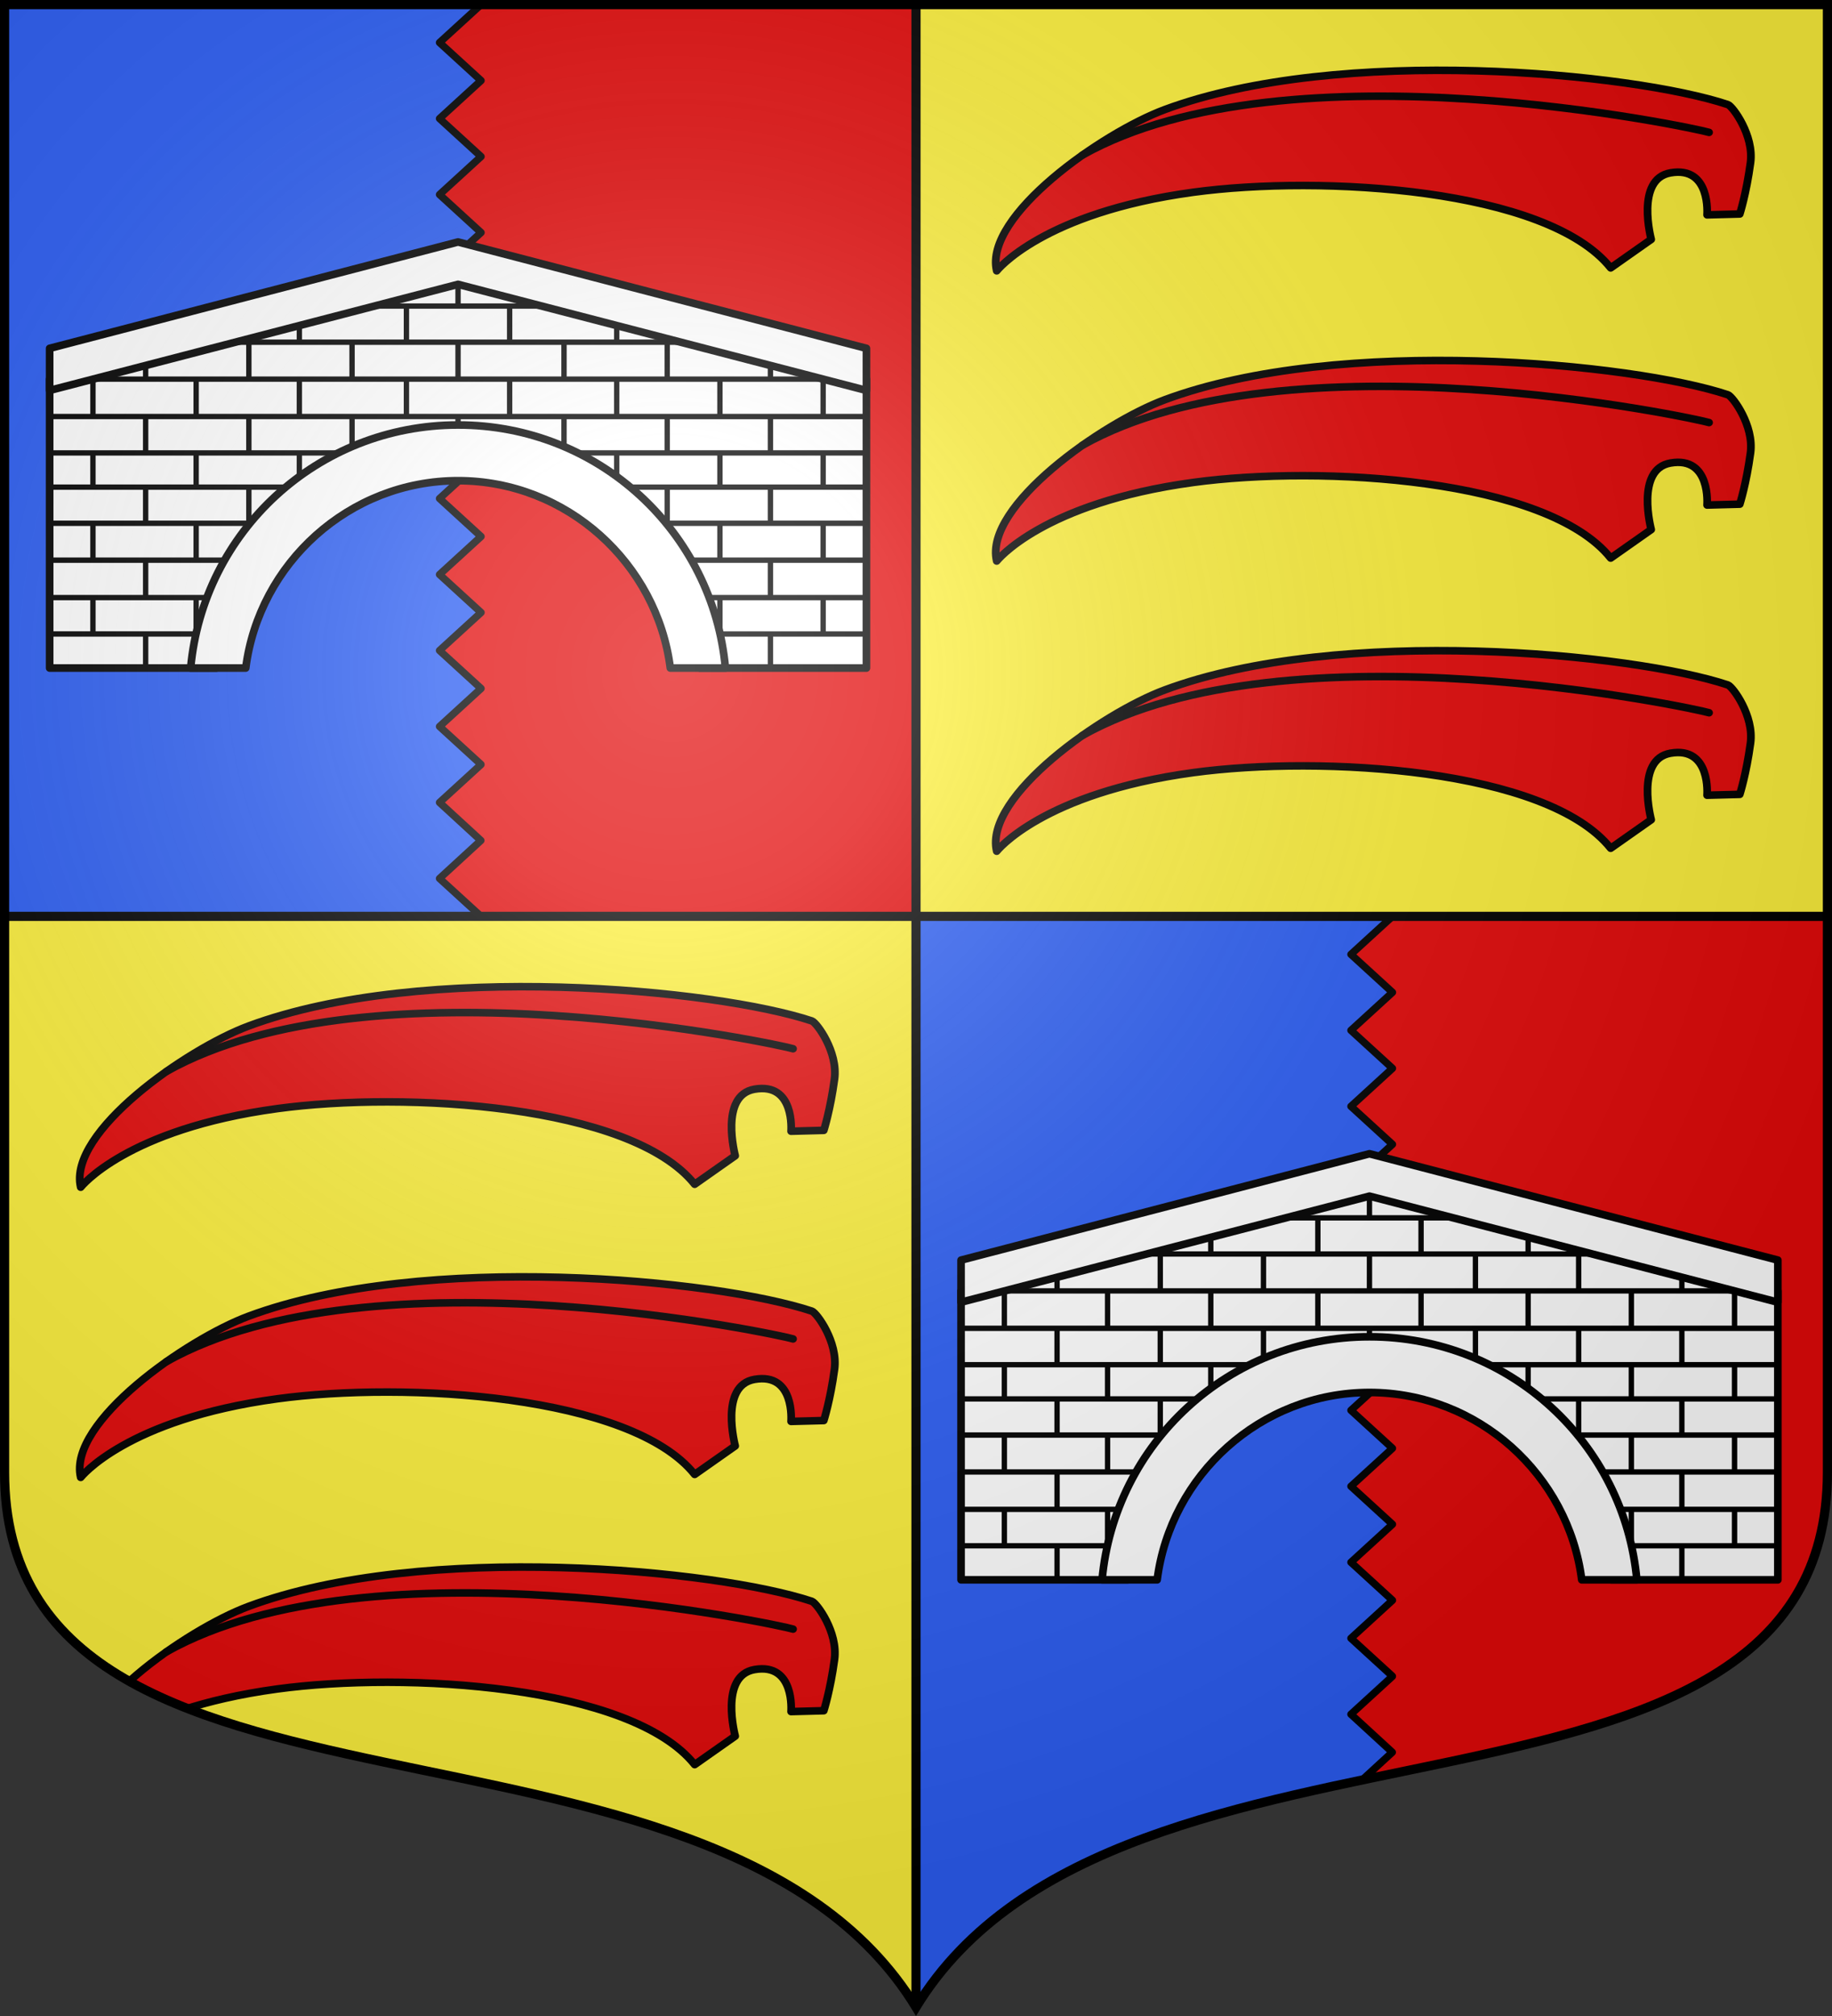
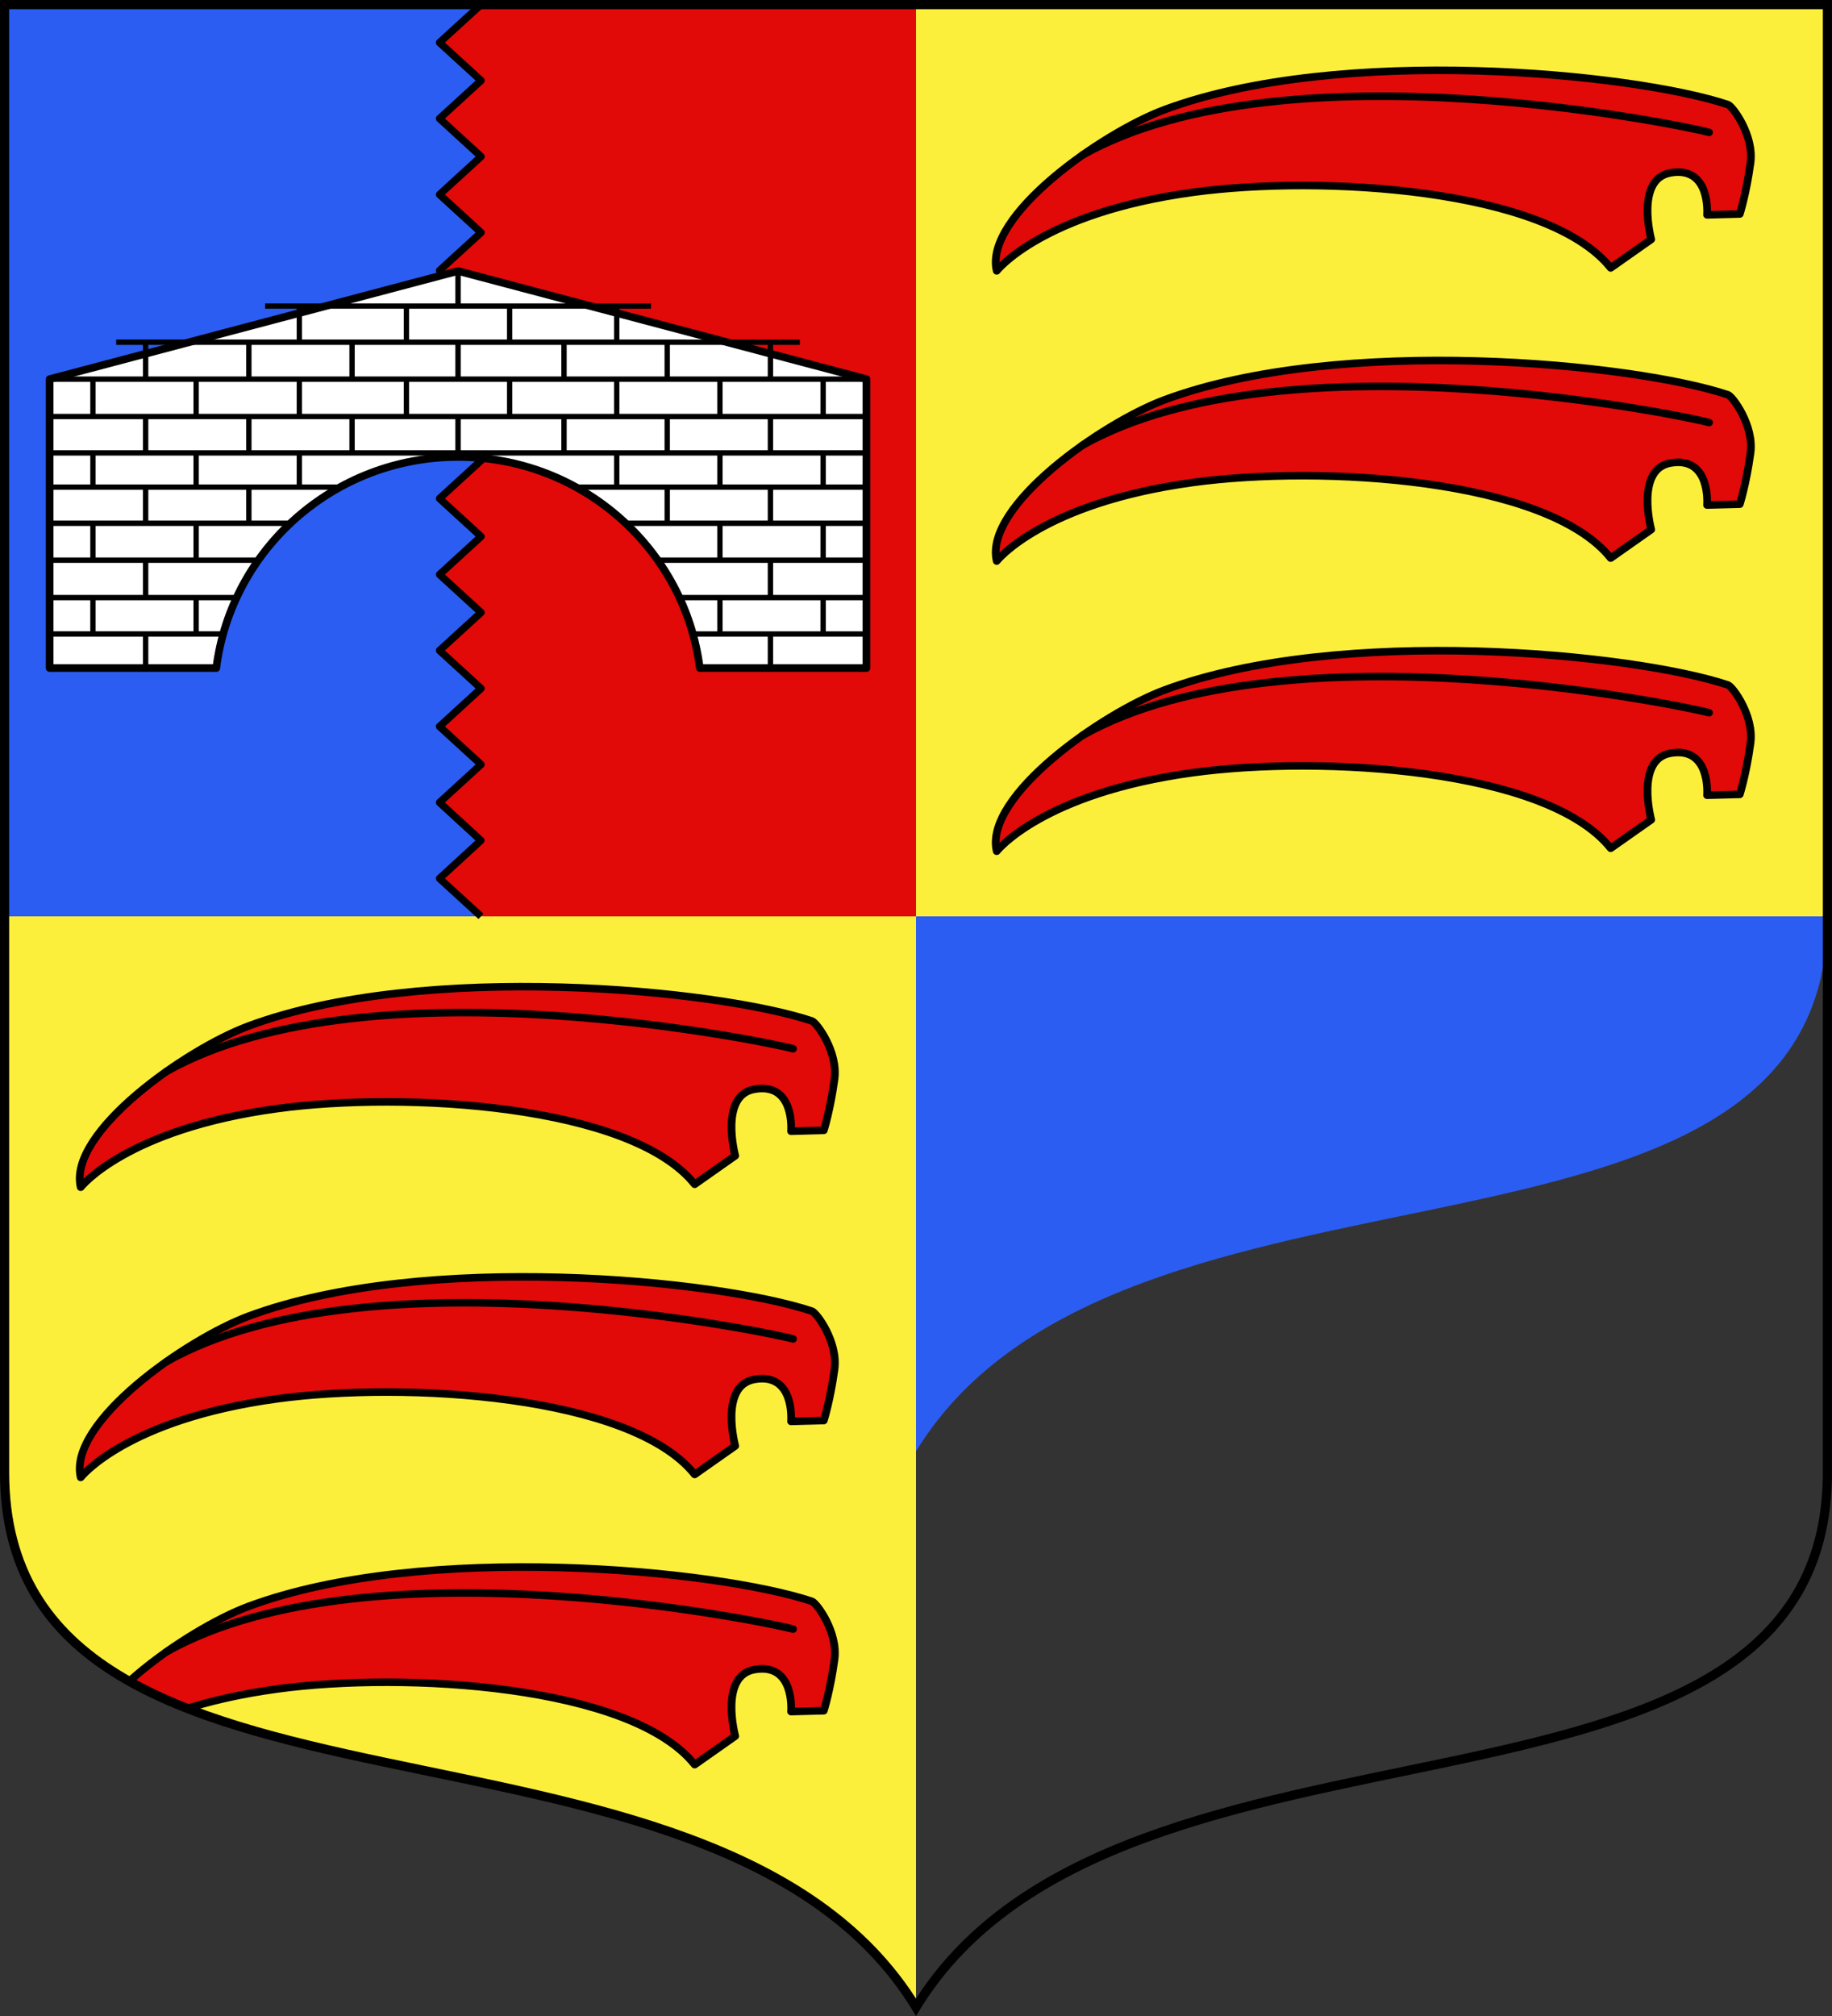
<svg xmlns="http://www.w3.org/2000/svg" xmlns:xlink="http://www.w3.org/1999/xlink" width="600" height="660">
  <rect width="100%" height="100%" fill="#333333" stroke="none" />
  <radialGradient id="f" cx="220" cy="220" r="405" gradientUnits="userSpaceOnUse">
    <stop offset="0" stop-color="#fff" stop-opacity=".31" />
    <stop offset=".19" stop-color="#fff" stop-opacity=".25" />
    <stop offset=".6" stop-color="#6b6b6b" stop-opacity=".125" />
    <stop offset="1" stop-opacity=".125" />
  </radialGradient>
  <clipPath id="d">
    <path d="M301.5-298.5v480.492c0 128.785 231.64 65.81 298.5 175.133 66.86-109.323 298.5-46.348 298.5-175.133V-298.5z" />
  </clipPath>
  <clipPath id="a">
-     <path d="M-297-297v480.492c0 128.785 231.64 65.81 298.5 175.133C68.36 249.302 300 312.277 300 183.492V-297z" />
-   </clipPath>
+     </clipPath>
  <path fill="#fcef3c" d="M300 1.5V300h298.5V1.5zM1.5 300v181.99C1.5 610.772 233.14 547.8 300 657.12V300z" />
-   <path fill="#2b5df2" d="M598.5 300v181.99c0 128.783-231.64 65.81-298.5 175.131V300zM1.5 1.5V300H300V1.5z" />
+   <path fill="#2b5df2" d="M598.5 300c0 128.783-231.64 65.81-298.5 175.131V300zM1.5 1.5V300H300V1.5z" />
  <g id="b">
    <path fill="#e20909" d="M300 300V1.5H157.552l-13.604 12.439 13.604 12.44-13.604 12.438 13.604 12.44-13.604 12.439 13.604 12.439-13.604 12.44 13.604 12.438-13.604 12.44 13.604 12.439-13.604 12.44 13.604 12.438-13.604 12.439 13.604 12.44-13.604 12.439 13.604 12.44-13.604 12.438 13.604 12.439-13.604 12.44 13.575 12.411v.055l-13.575 12.412 13.545 12.44-13.545 12.438L157.53 300z" />
    <path fill="#e20909" stroke="#000" stroke-linejoin="round" stroke-width="2.4" d="m157.552 1.5-13.604 12.439 13.604 12.44-13.604 12.438 13.604 12.44-13.604 12.439 13.604 12.439-13.604 12.44 13.604 12.438-13.604 12.44 13.604 12.439-13.604 12.44 13.604 12.438-13.604 12.439 13.604 12.44-13.604 12.439 13.604 12.44-13.604 12.438 13.604 12.439-13.604 12.44 13.575 12.411v.055l-13.575 12.412 13.545 12.44-13.545 12.438L157.53 300" />
    <g stroke-width="1.038">
      <path d="M382.131-141.25h56.619v-98.117L300-276.081l-138.75 36.714v98.117h56.619c5.13-40.424 40.012-71.684 82.131-71.684s77 31.26 82.131 71.684z" style="fill:#fff;fill-rule:evenodd;stroke:#000;stroke-width:2.594;stroke-linecap:round;stroke-linejoin:round" transform="matrix(.964 0 0 .964 -139.189 354.868)" />
      <path fill="#fcef3c" stroke="#000" stroke-linejoin="round" stroke-width="1.816" d="M438.75-226.663H300m138.75-12.704H300m116.142-12.534H300m65.544-12.274H300m138.75 49.873H300m17.532-49.963v12.251m0 12.274v12.379m18.474-24.653v12.274m0 12.379v12.273m35.063-36.926v12.274m0 37.05v12.146m0-36.817v12.326m35.064-36.866v12.534m0 12.006v12.273m0 62.276v11.562m0-36.65v12.644m0-37.43v12.341m-52.223-73.931v12.262m0 36.962v12.19m0-36.878v12.439m35.064-12.44v12.38m0 62.08v12.261m0-37.463v12.39m0-36.995v12.496m35.063-37.148v12.379m0 12.273v12.402m0 12.274v12.37m14.713 12.868h-63.705m63.705-12.704h-71.056m71.056-12.534h-81.422m81.422-12.274h-97.738m97.738 49.873h-58.986m44.273-12.814v12.38M161.25-226.664H300m-138.75-12.704H300m-116.142-12.534H300m-65.544-12.274H300m-138.75 49.873H300m0-62.496v12.623m0 12.274v12.534m0 12.704v12.36m-17.532-49.962v12.251m0 12.274v12.379m-18.474-24.653v12.274m0 12.379v12.273m-35.063-36.926v12.274m0 37.05v12.146m0-36.817v12.326m-35.064-36.866v12.534m0 12.006v12.273m0 62.276v11.562m0-36.65v12.644m0-37.43v12.341m52.223-73.931v12.262m0 36.962v12.19m0-36.878v12.439m-35.064-12.44v12.38m0 62.08v12.261m0-37.463v12.39m0-36.995v12.496m-35.063-37.148v12.379m0 12.273v12.402m0 12.274v12.37m-14.713 12.868h63.705m-63.705-12.704h71.056m-71.056-12.534h81.422m-81.422-12.274h97.738m-97.738 49.873h58.986m-44.273-12.814v12.38" transform="matrix(.964 0 0 .964 -139.189 354.868)" />
-       <path fill="#fff" stroke="#000" stroke-linecap="round" stroke-linejoin="round" stroke-width="2.594" d="M372.121-141.25h18.72c-4.222-46.276-43.064-82.54-90.841-82.54s-86.619 36.264-90.84 82.54h18.719c4.51-35.505 35.085-63.623 72.121-63.623s67.61 28.118 72.121 63.623z" transform="matrix(.964 0 0 .964 -139.189 354.868)" />
-       <path d="M438.75-235.53v-14.291L300-285.944l-138.75 36.123v14.29L300-271.553z" style="fill:#fff;fill-rule:evenodd;stroke:#000;stroke-width:2.594;stroke-linecap:round;stroke-linejoin:round" transform="matrix(.964 0 0 .964 -139.189 354.868)" />
    </g>
  </g>
  <use xlink:href="#b" width="100%" height="100%" clip-path="url(#a)" transform="translate(298.5 298.5)" />
  <g id="e">
    <g id="c" stroke-width="5.744">
      <path d="M1119.231 259.509c-47.486-60.52-215.775-70.713-311.41-57.465-112.887 15.638-146.633 59.71-146.633 59.71-9.75-41.869 79.113-104.997 125.294-122.473 130.758-49.482 349.44-27.854 420.199-3.823 3.514 1.194 19.631 23.423 16.859 44.181-3.165 23.7-7.982 38.921-7.982 38.921l-24.413.657s3.084-37.272-27.25-31.921c-26.5 4.674-14.412 50.554-14.412 50.554z" style="fill:#e20909;fill-rule:evenodd;stroke:#000;stroke-width:5.744;stroke-linecap:round;stroke-linejoin:round" transform="matrix(.439 0 0 .431 36.17 -24.14)" />
      <path fill="none" stroke="#000" stroke-linecap="round" stroke-linejoin="round" d="M1192.627 156.563c-7.145-2.529-313.943-70.51-467.488 17.267" transform="matrix(.439 0 0 .431 36.17 -24.14)" />
    </g>
    <use xlink:href="#c" width="100%" height="100%" transform="translate(0 95)" />
    <use xlink:href="#c" width="100%" height="100%" transform="translate(0 190)" />
  </g>
  <use xlink:href="#e" width="100%" height="100%" clip-path="url(#d)" transform="translate(-300 300)" />
-   <path fill="none" stroke="#000" stroke-width="3" d="M300 657.12V1.5M1.5 300h597" />
-   <path fill="url(#f)" d="M1.5 1.5V483c0 129.055 231.64 65.948 298.5 175.5 66.86-109.552 298.5-46.445 298.5-175.5V1.5z" />
  <path fill="none" stroke="#000" stroke-width="3" d="M1.5 1.5v480.492c0 128.785 231.64 65.81 298.5 175.133 66.86-109.323 298.5-46.348 298.5-175.133V1.5z" />
</svg>